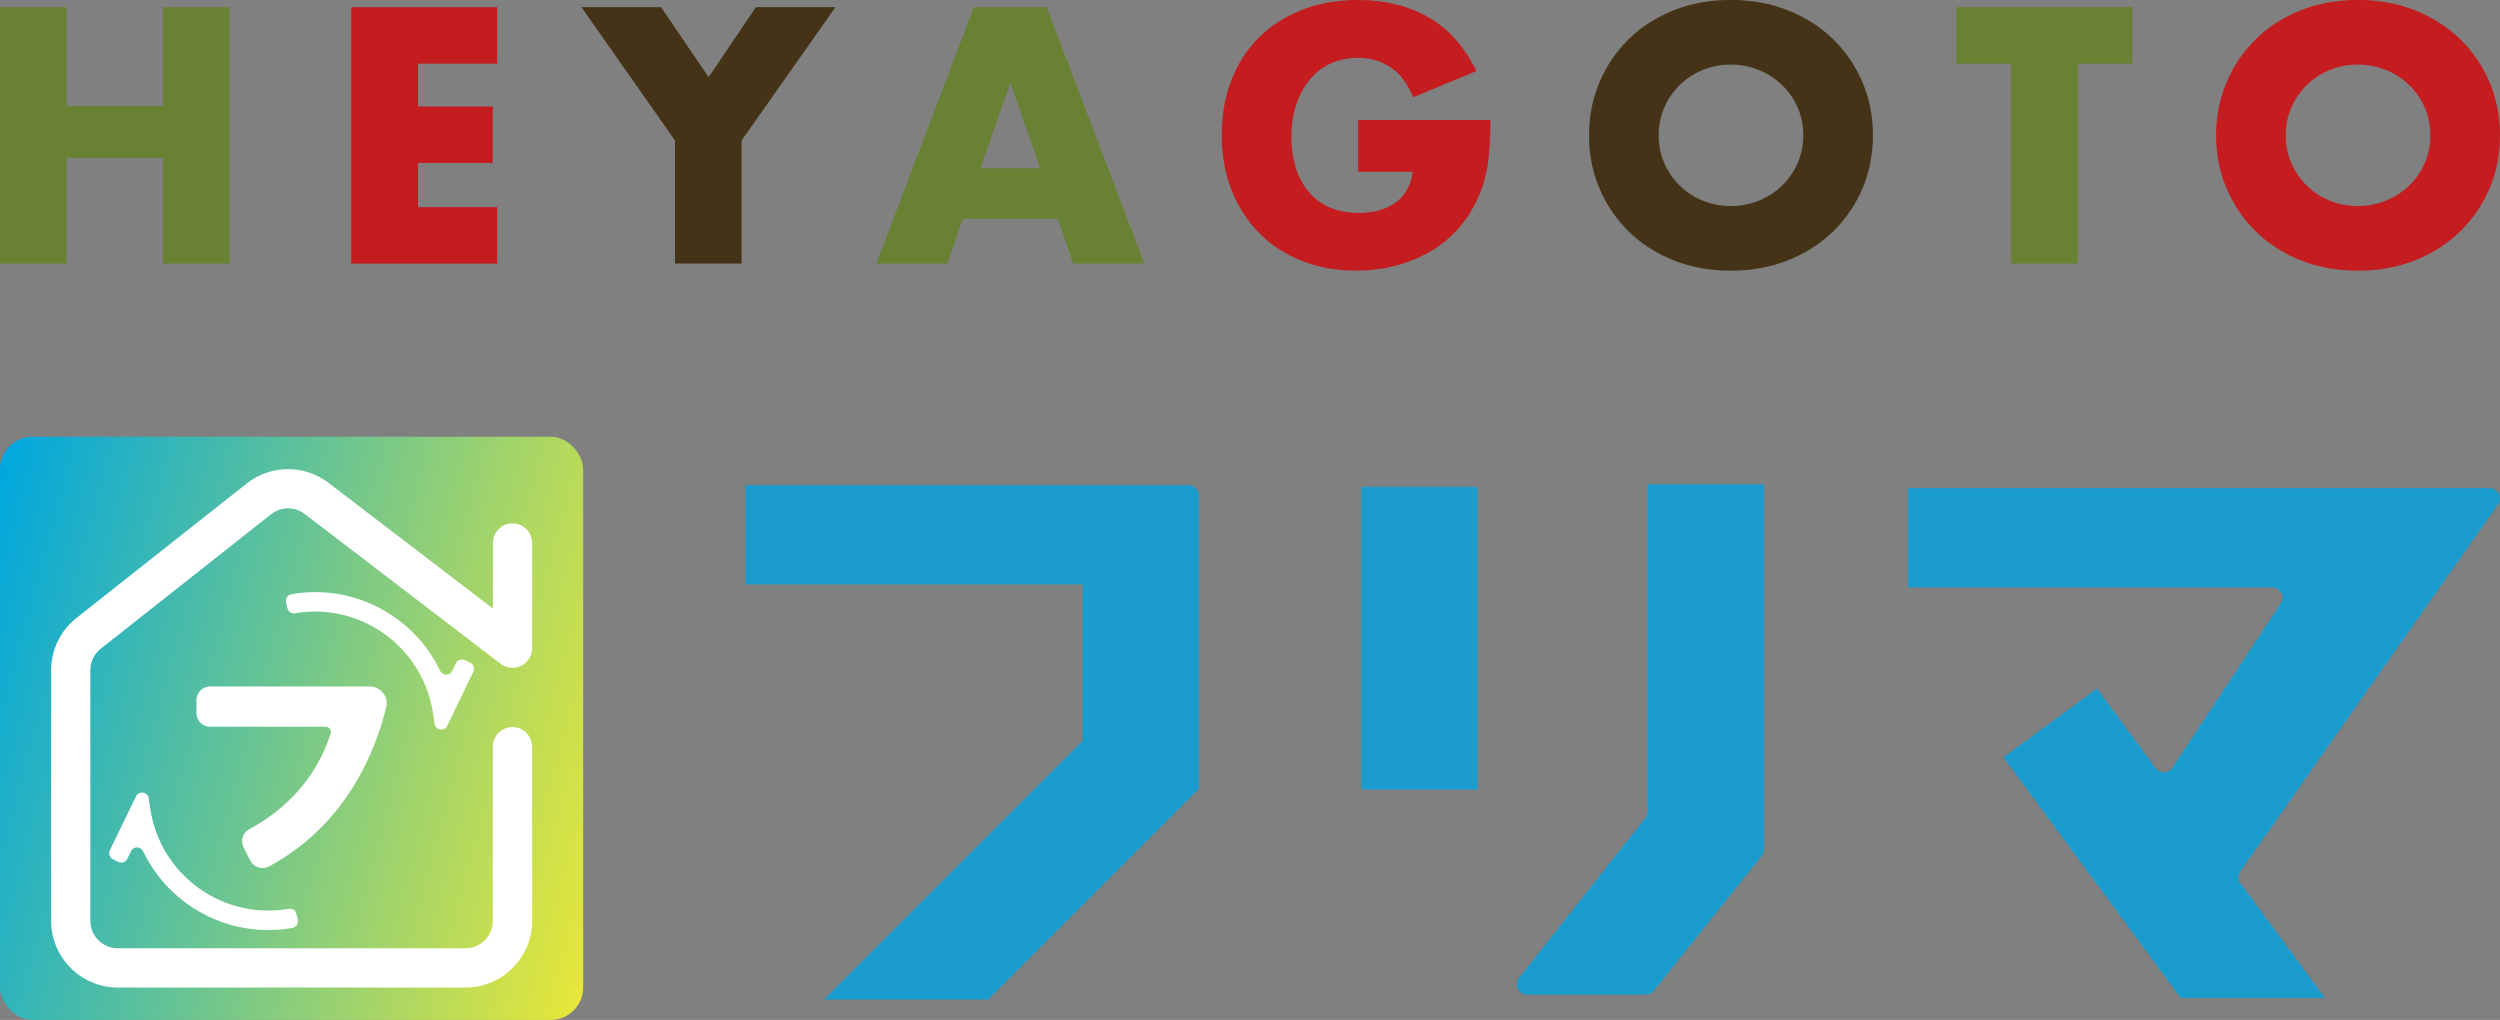
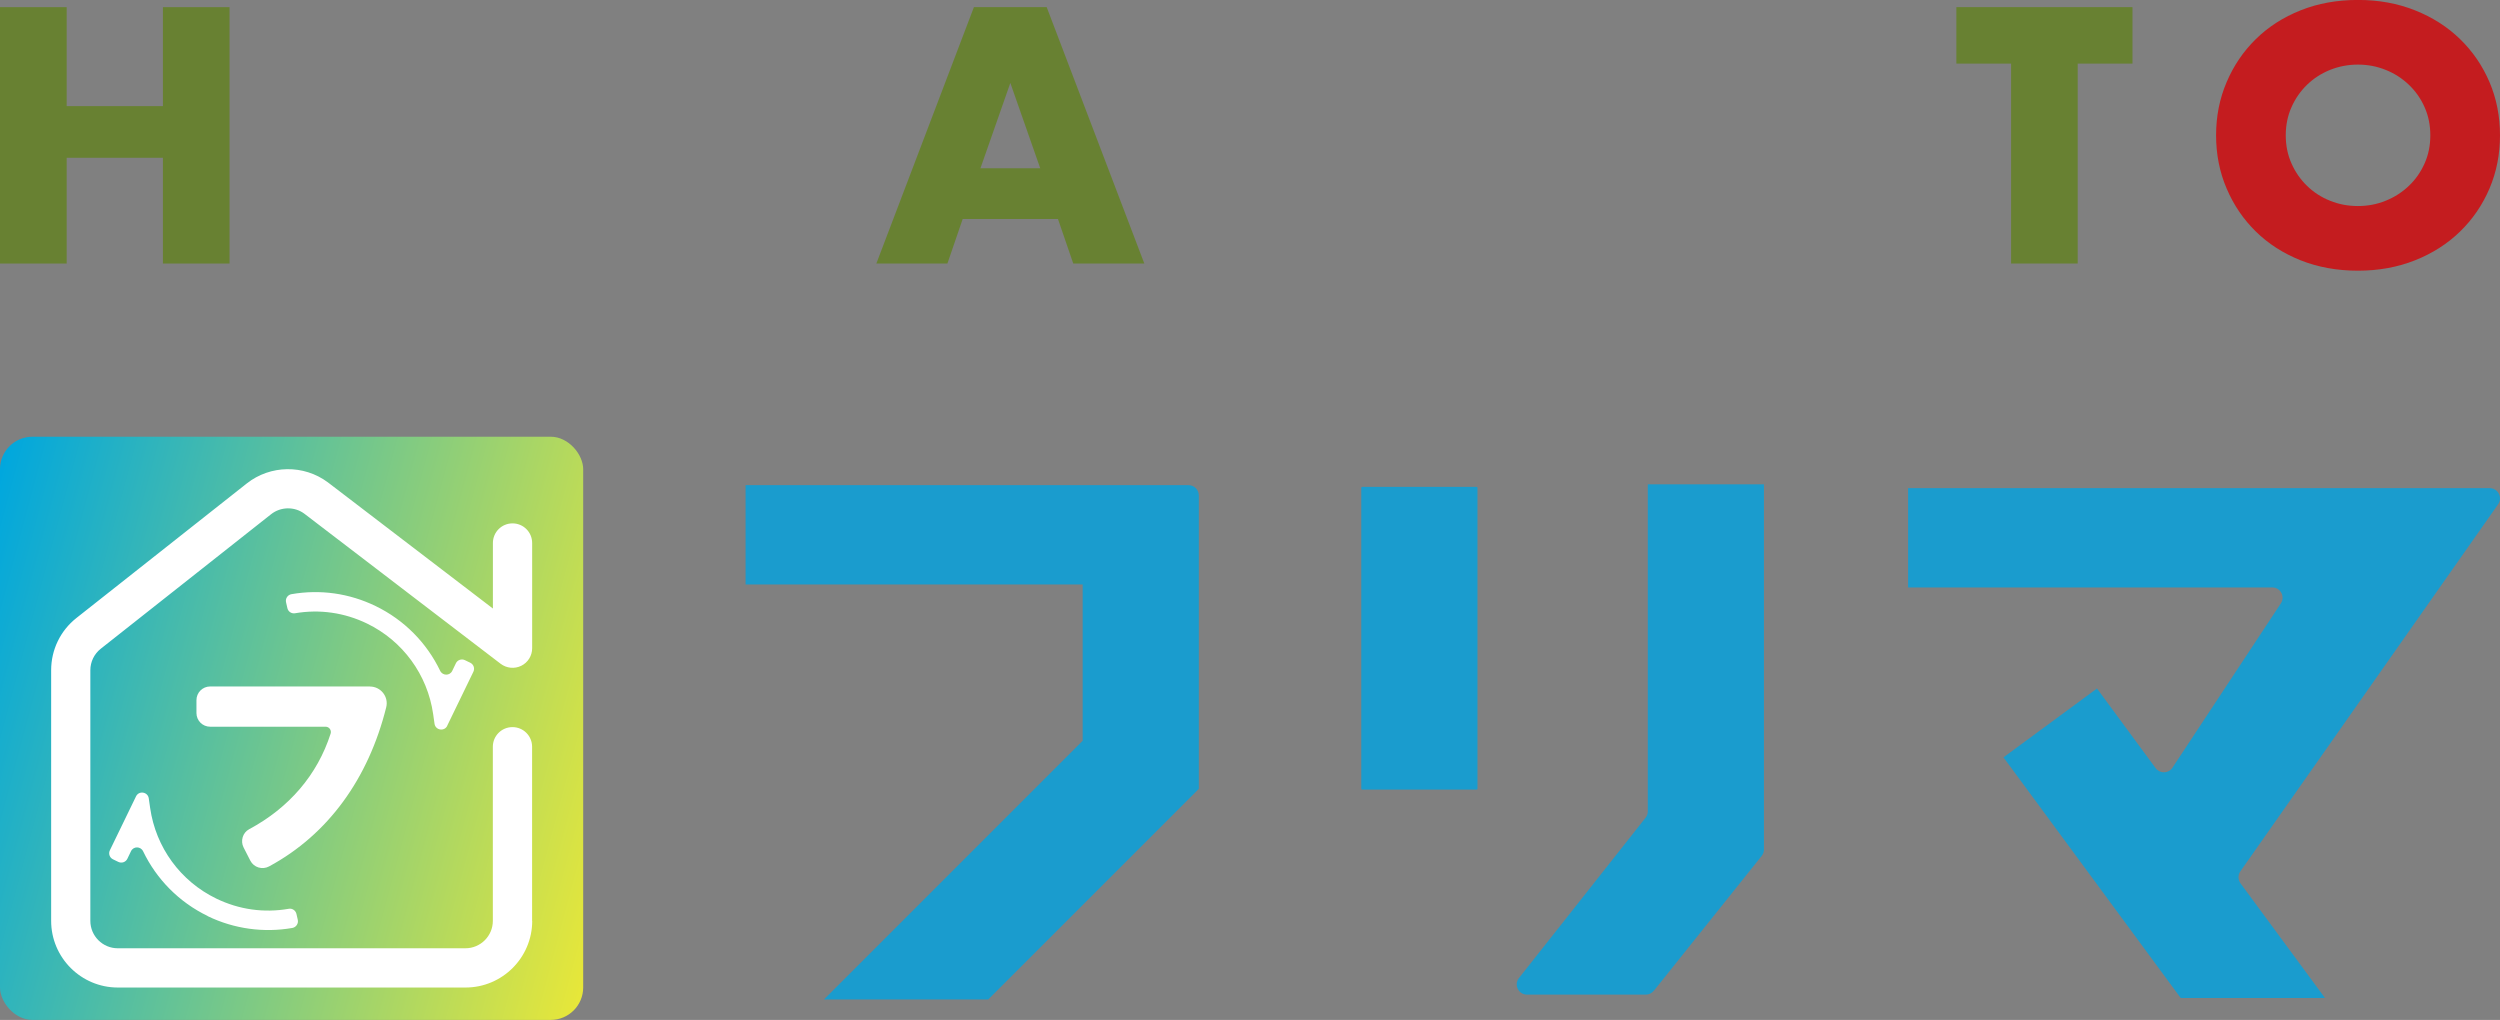
<svg xmlns="http://www.w3.org/2000/svg" id="Noのコピー" viewBox="0 0 433.05 176.67">
  <rect x="0" y="0" width="433.05" height="176.67" fill="#808080" stroke="none" />
  <defs>
    <style>
      .cls-1 {
        fill: url(#_名称未設定グラデーション_33);
      }

      .cls-1, .cls-2, .cls-3, .cls-4, .cls-5, .cls-6 {
        stroke-width: 0px;
      }

      .cls-2 {
        fill: #443317;
      }

      .cls-3 {
        fill: #1a9cce;
      }

      .cls-4 {
        fill: #c41c1f;
      }

      .cls-5 {
        fill: #fff;
      }

      .cls-6 {
        fill: #688132;
      }
    </style>
    <linearGradient id="_名称未設定グラデーション_33" data-name="名称未設定グラデーション 33" x1="-8.02" y1="110.48" x2="109.04" y2="141.85" gradientUnits="userSpaceOnUse">
      <stop offset="0" stop-color="#00a7de" />
      <stop offset="1" stop-color="#e7e739" />
    </linearGradient>
  </defs>
  <rect class="cls-1" y="75.65" width="101.02" height="101.02" rx="5.62" ry="5.62" />
  <path class="cls-3" d="m255.79,136.78h-19.85c-.07,0-.14-.06-.14-.14v-52.16c0-.07.06-.14.14-.14h19.85c.07,0,.14.06.14.14v52.16c0,.07-.06.14-.14.14Zm30.73,34.79l18.68-23.36c.23-.31.35-.68.35-1.06v-63.25h-20.12v56.65c0,.38-.12.75-.35,1.05l-22,27.86c-.87,1.17-.03,2.83,1.43,2.83h20.57c.56,0,1.09-.27,1.43-.72Zm86.88-38.51l-10.16-13.8-16.2,11.93,30.7,41.68h24.99l-14.63-19.86c-.46-.63-.46-1.48,0-2.11l44.6-63.51c.86-1.17.03-2.83-1.43-2.83h-100.75v17.2h63.09c1.46,0,2.29,1.66,1.43,2.83l-18.78,28.47c-.71.96-2.15.96-2.86,0Zm-230.67,40.07h28.45l36.48-36.48v-50.83h0c0-.98-.79-1.78-1.78-1.78h-76.73v17.2h58.39v27.07l-44.81,44.81Z" />
  <path class="cls-5" d="m35.97,158.67c-4.96-2.4-8.86-6.38-11.18-11.21-.43-.89-1.68-.9-2.1-.01l-.63,1.31c-.28.58-.98.82-1.56.54l-.93-.45c-.58-.28-.82-.98-.54-1.56l4.53-9.34c.5-1.04,2.04-.8,2.21.34l.24,1.68c.98,6.82,5.26,12.68,11.45,15.68,3.96,1.92,8.28,2.52,12.56,1.77.61-.11,1.19.29,1.33.89l.23,1.01c.15.65-.28,1.3-.94,1.42-4.95.87-10.11.16-14.65-2.04Zm41.51-32.96c-.5,1.04-2.04.8-2.21-.34l-.24-1.68c-.98-6.82-5.26-12.68-11.45-15.68-3.93-1.9-8.22-2.51-12.48-1.78-.61.1-1.19-.29-1.32-.89l-.23-1.01c-.15-.65.28-1.3.95-1.41,4.97-.86,9.98-.16,14.56,2.06,4.96,2.4,8.86,6.38,11.18,11.21.43.89,1.68.9,2.1.01l.63-1.31c.28-.58.98-.82,1.56-.54l.93.45c.58.28.82.98.54,1.56l-4.53,9.34Zm-13.4-6.8h-27.68c-1.31,0-2.37,1.06-2.37,2.37v2.23c0,1.31,1.06,2.37,2.37,2.37h20c.62,0,1.06.61.87,1.2-2.29,7.14-7.2,12.86-14.12,16.56-1.11.59-1.53,2.03-.96,3.15l1.17,2.29c.61,1.19,2.08,1.63,3.25,1,10.23-5.52,17.22-15.23,20.29-27.56.46-1.83-.94-3.6-2.83-3.6Zm28.09,40.6v-30.16c0-1.88-1.52-3.4-3.4-3.4s-3.4,1.52-3.4,3.4v30.16c0,2.62-2.13,4.75-4.75,4.75H20.4c-2.62,0-4.75-2.13-4.75-4.75v-43.41c0-1.46.66-2.82,1.81-3.73l29.49-23.29c1.68-1.33,4.06-1.36,5.75-.11l34.02,26.01c1.03.78,2.41.92,3.57.35,1.16-.57,1.89-1.75,1.89-3.04v-18.23c0-1.88-1.52-3.4-3.4-3.4s-3.4,1.52-3.4,3.4v11.35l-28.59-21.86c-4.18-3.11-9.96-3.03-14.05.2l-29.49,23.29c-2.79,2.2-4.39,5.51-4.39,9.06v43.41c0,6.37,5.18,11.55,11.55,11.55h60.23c6.37,0,11.55-5.18,11.55-11.55Z" />
  <path class="cls-6" d="m11.55,18.38h16.67V1.24h11.54v44.41h-11.54v-18.32H11.55v18.32H0V1.24h11.55v17.14Z" />
-   <path class="cls-4" d="m86.12,11.02h-13.72v7.42h12.96v9.78h-12.96v7.66h13.72v9.78h-25.27V1.24h25.27v9.78Z" />
-   <path class="cls-2" d="m116.92,24.33L100.72,1.24h13.78l8.25,12.13,8.19-12.13h13.78l-16.26,23.09v21.32h-11.54v-21.32Z" />
  <path class="cls-6" d="m183.25,37.93h-16.49l-2.65,7.72h-12.31L168.7,1.24h12.61l16.91,44.41h-12.31l-2.65-7.72Zm-3.06-8.78l-5.18-14.78-5.18,14.78h10.37Z" />
-   <path class="cls-4" d="m235.26,20.79h22.91c0,2.36-.1,4.5-.29,6.42-.2,1.92-.59,3.71-1.18,5.36-.82,2.32-1.95,4.37-3.36,6.15-1.42,1.79-3.07,3.28-4.98,4.48-1.91,1.2-4,2.11-6.28,2.74-2.28.63-4.67.94-7.18.94-3.46,0-6.61-.57-9.46-1.71-2.85-1.14-5.29-2.74-7.33-4.8-2.04-2.06-3.63-4.54-4.77-7.42-1.14-2.89-1.71-6.07-1.71-9.57s.56-6.63,1.68-9.51c1.12-2.89,2.71-5.35,4.77-7.39,2.06-2.04,4.55-3.63,7.45-4.77,2.9-1.14,6.15-1.71,9.72-1.71,4.63,0,8.7,1,12.19,3,3.49,2,6.26,5.11,8.3,9.31l-10.95,4.54c-1.02-2.44-2.35-4.18-3.98-5.24-1.63-1.06-3.48-1.59-5.57-1.59-1.73,0-3.3.32-4.71.97-1.42.65-2.62,1.57-3.62,2.77-1,1.2-1.79,2.64-2.36,4.33-.57,1.69-.85,3.57-.85,5.65,0,1.89.24,3.63.73,5.24.49,1.61,1.23,3.01,2.21,4.19.98,1.18,2.2,2.09,3.65,2.74,1.45.65,3.14.97,5.07.97,1.14,0,2.24-.12,3.3-.38,1.06-.26,2.01-.67,2.86-1.24.85-.57,1.54-1.3,2.09-2.21.55-.9.92-2,1.12-3.3h-9.48v-8.95Z" />
-   <path class="cls-2" d="m275.25,23.44c0-3.3.61-6.37,1.82-9.22,1.22-2.85,2.9-5.33,5.07-7.45,2.16-2.12,4.74-3.78,7.75-4.98,3-1.2,6.31-1.8,9.93-1.8s6.87.6,9.89,1.8c3.02,1.2,5.62,2.86,7.8,4.98,2.18,2.12,3.88,4.6,5.1,7.45,1.21,2.84,1.82,5.92,1.82,9.22s-.61,6.37-1.82,9.22c-1.22,2.85-2.92,5.33-5.1,7.45-2.18,2.12-4.78,3.78-7.8,4.98-3.02,1.2-6.32,1.8-9.89,1.8s-6.92-.6-9.93-1.8c-3-1.2-5.59-2.86-7.75-4.98-2.16-2.12-3.85-4.6-5.07-7.45-1.22-2.84-1.82-5.92-1.82-9.22Zm12.07,0c0,1.77.33,3.4,1,4.89.66,1.49,1.57,2.79,2.71,3.89,1.14,1.1,2.46,1.96,3.98,2.56,1.51.61,3.11.91,4.8.91s3.29-.3,4.8-.91c1.51-.61,2.85-1.46,4.01-2.56,1.16-1.1,2.07-2.39,2.74-3.89.67-1.49,1-3.12,1-4.89s-.33-3.39-1-4.89c-.66-1.49-1.58-2.79-2.74-3.89-1.16-1.1-2.49-1.96-4.01-2.56-1.51-.61-3.11-.91-4.8-.91s-3.29.31-4.8.91c-1.51.61-2.84,1.46-3.98,2.56-1.14,1.1-2.05,2.4-2.71,3.89-.67,1.5-1,3.12-1,4.89Z" />
  <path class="cls-6" d="m359.9,11.02v34.63h-11.54V11.02h-9.48V1.24h30.51v9.78h-9.49Z" />
  <path class="cls-4" d="m383.87,23.44c0-3.3.61-6.37,1.83-9.22,1.21-2.85,2.9-5.33,5.06-7.45,2.16-2.12,4.74-3.78,7.75-4.98,3-1.2,6.31-1.8,9.93-1.8s6.87.6,9.89,1.8c3.02,1.2,5.62,2.86,7.8,4.98,2.18,2.12,3.88,4.6,5.1,7.45,1.21,2.84,1.82,5.92,1.82,9.22s-.61,6.37-1.82,9.22c-1.22,2.85-2.92,5.33-5.1,7.45-2.18,2.12-4.78,3.78-7.8,4.98-3.02,1.2-6.32,1.8-9.89,1.8s-6.92-.6-9.93-1.8c-3-1.2-5.59-2.86-7.75-4.98-2.16-2.12-3.85-4.6-5.06-7.45-1.22-2.84-1.83-5.92-1.83-9.22Zm12.07,0c0,1.77.33,3.4,1,4.89.66,1.49,1.57,2.79,2.71,3.89,1.14,1.1,2.46,1.96,3.98,2.56,1.51.61,3.11.91,4.8.91s3.29-.3,4.8-.91c1.51-.61,2.85-1.46,4.01-2.56,1.16-1.1,2.07-2.39,2.74-3.89.67-1.49,1-3.12,1-4.89s-.33-3.39-1-4.89c-.66-1.49-1.58-2.79-2.74-3.89-1.16-1.1-2.49-1.96-4.01-2.56-1.51-.61-3.11-.91-4.8-.91s-3.29.31-4.8.91c-1.51.61-2.84,1.46-3.98,2.56-1.14,1.1-2.05,2.4-2.71,3.89-.67,1.5-1,3.12-1,4.89Z" />
</svg>